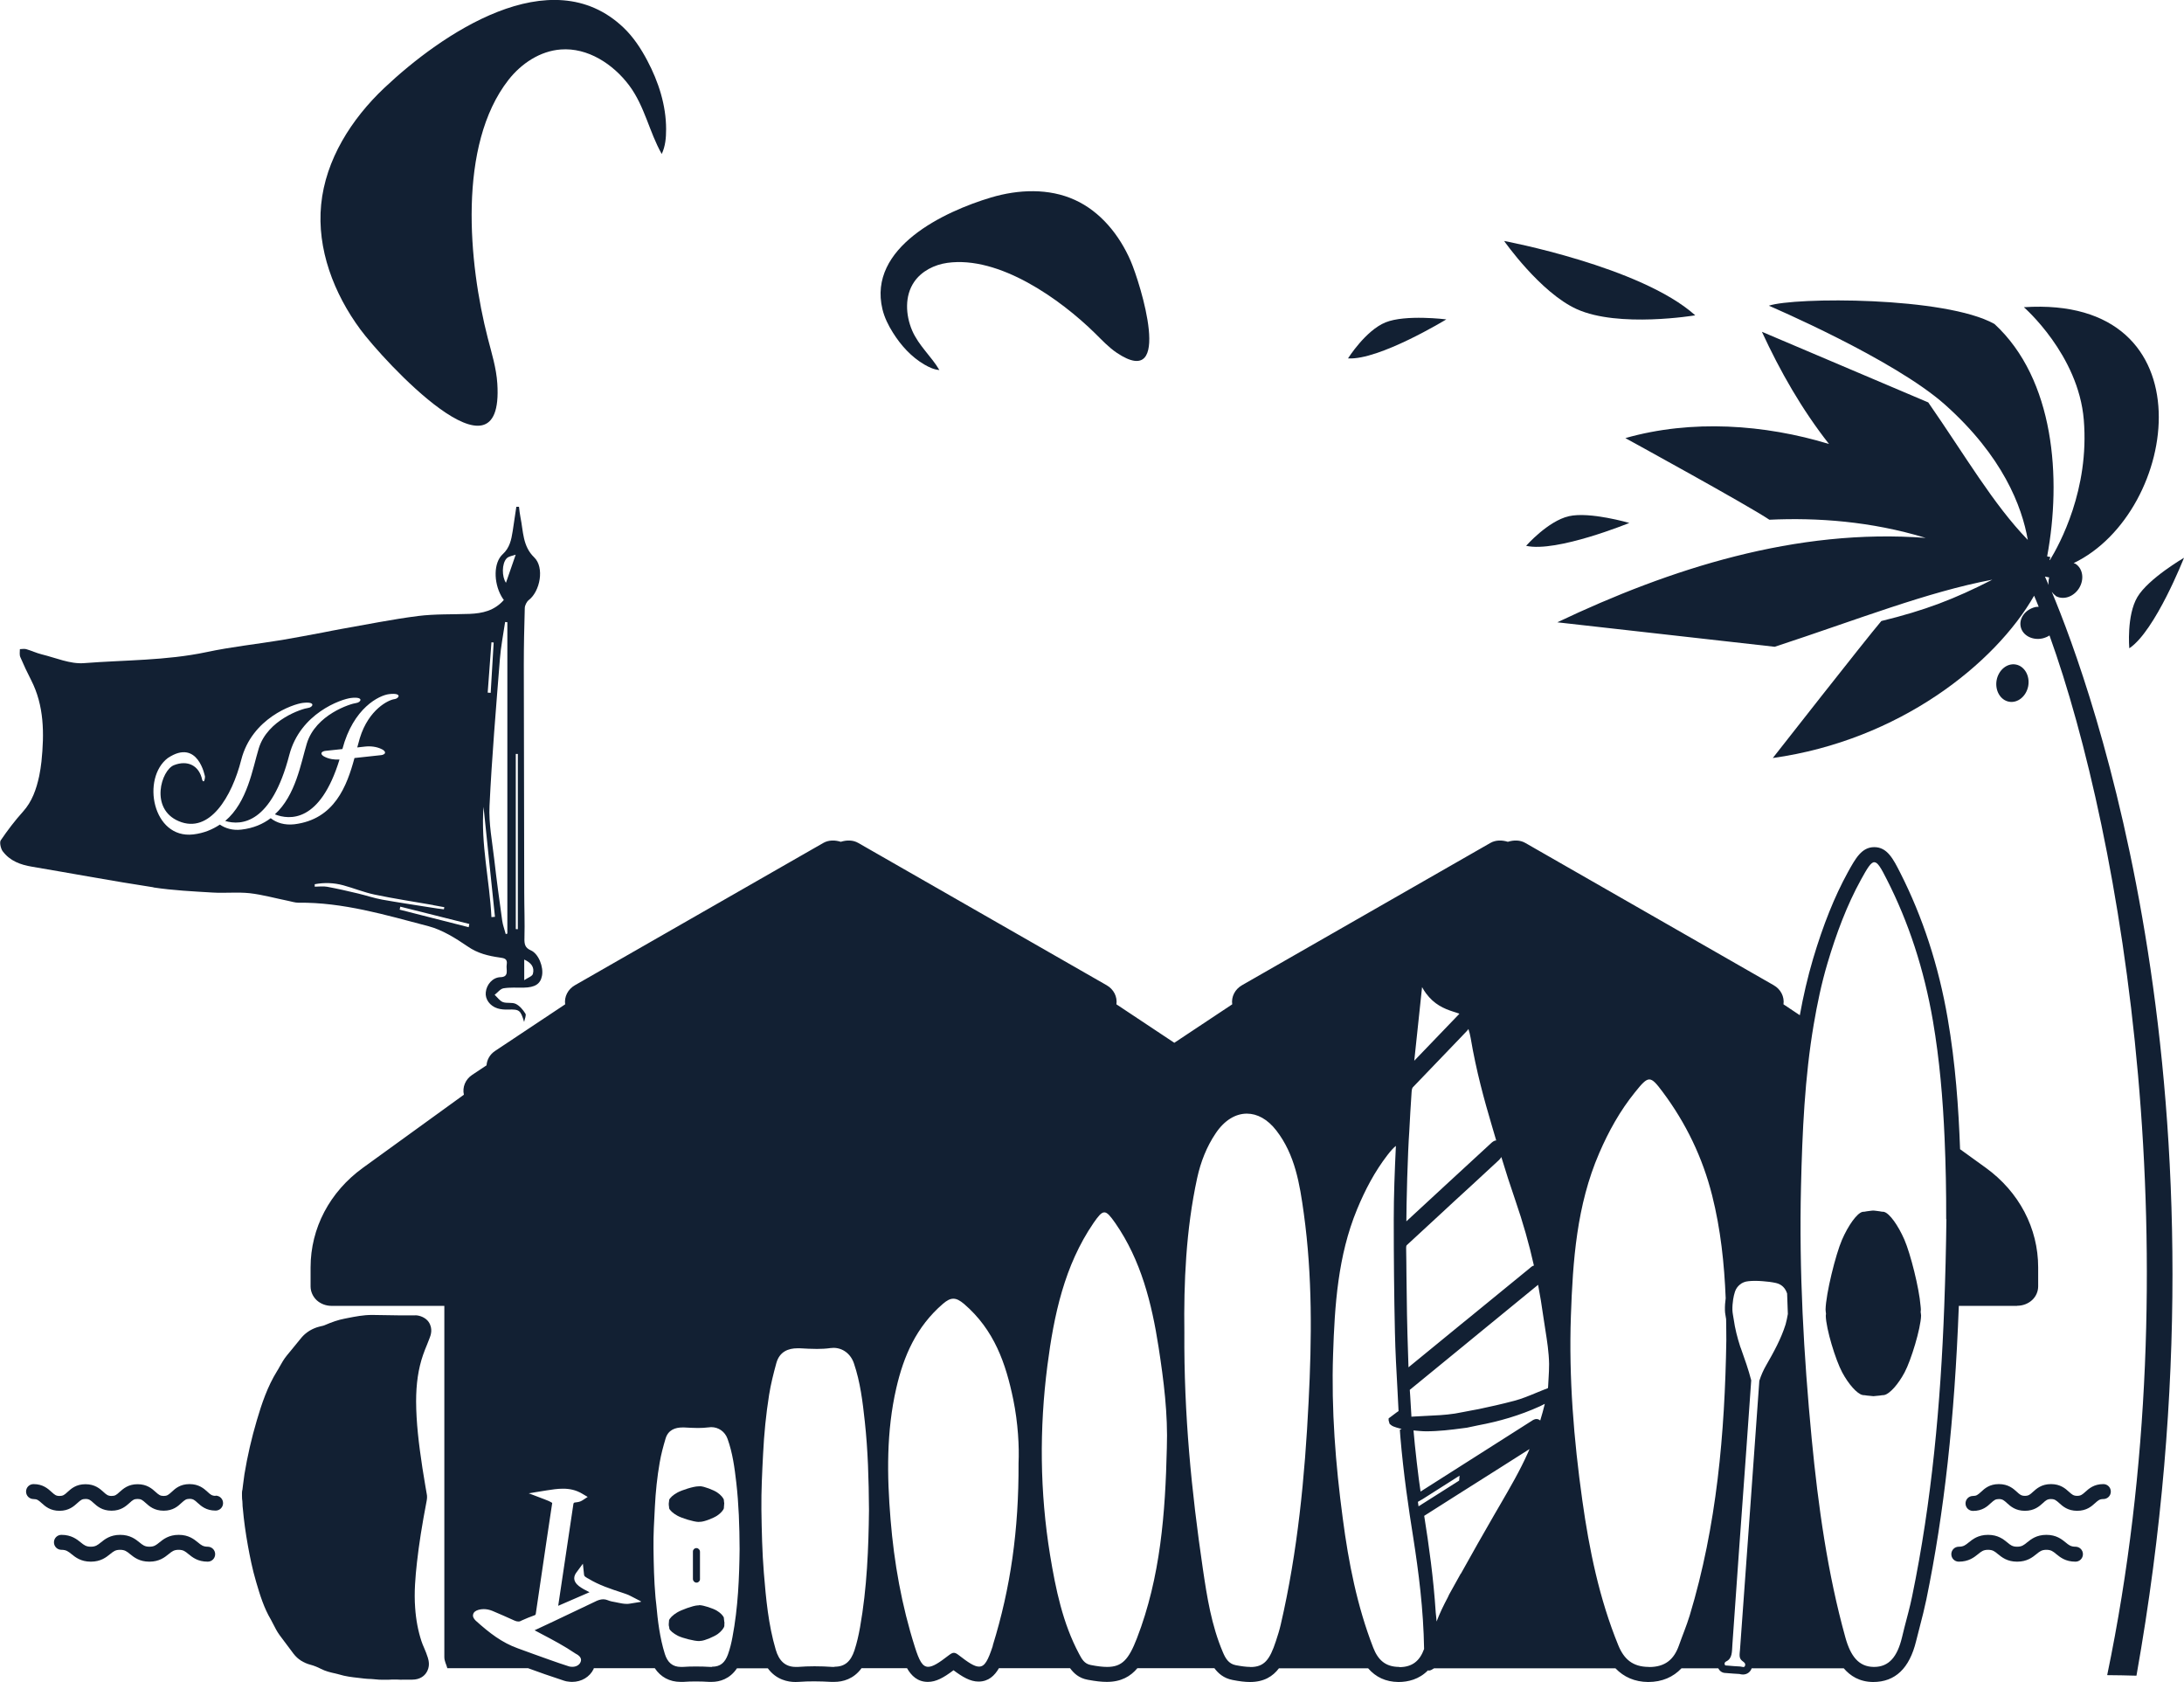
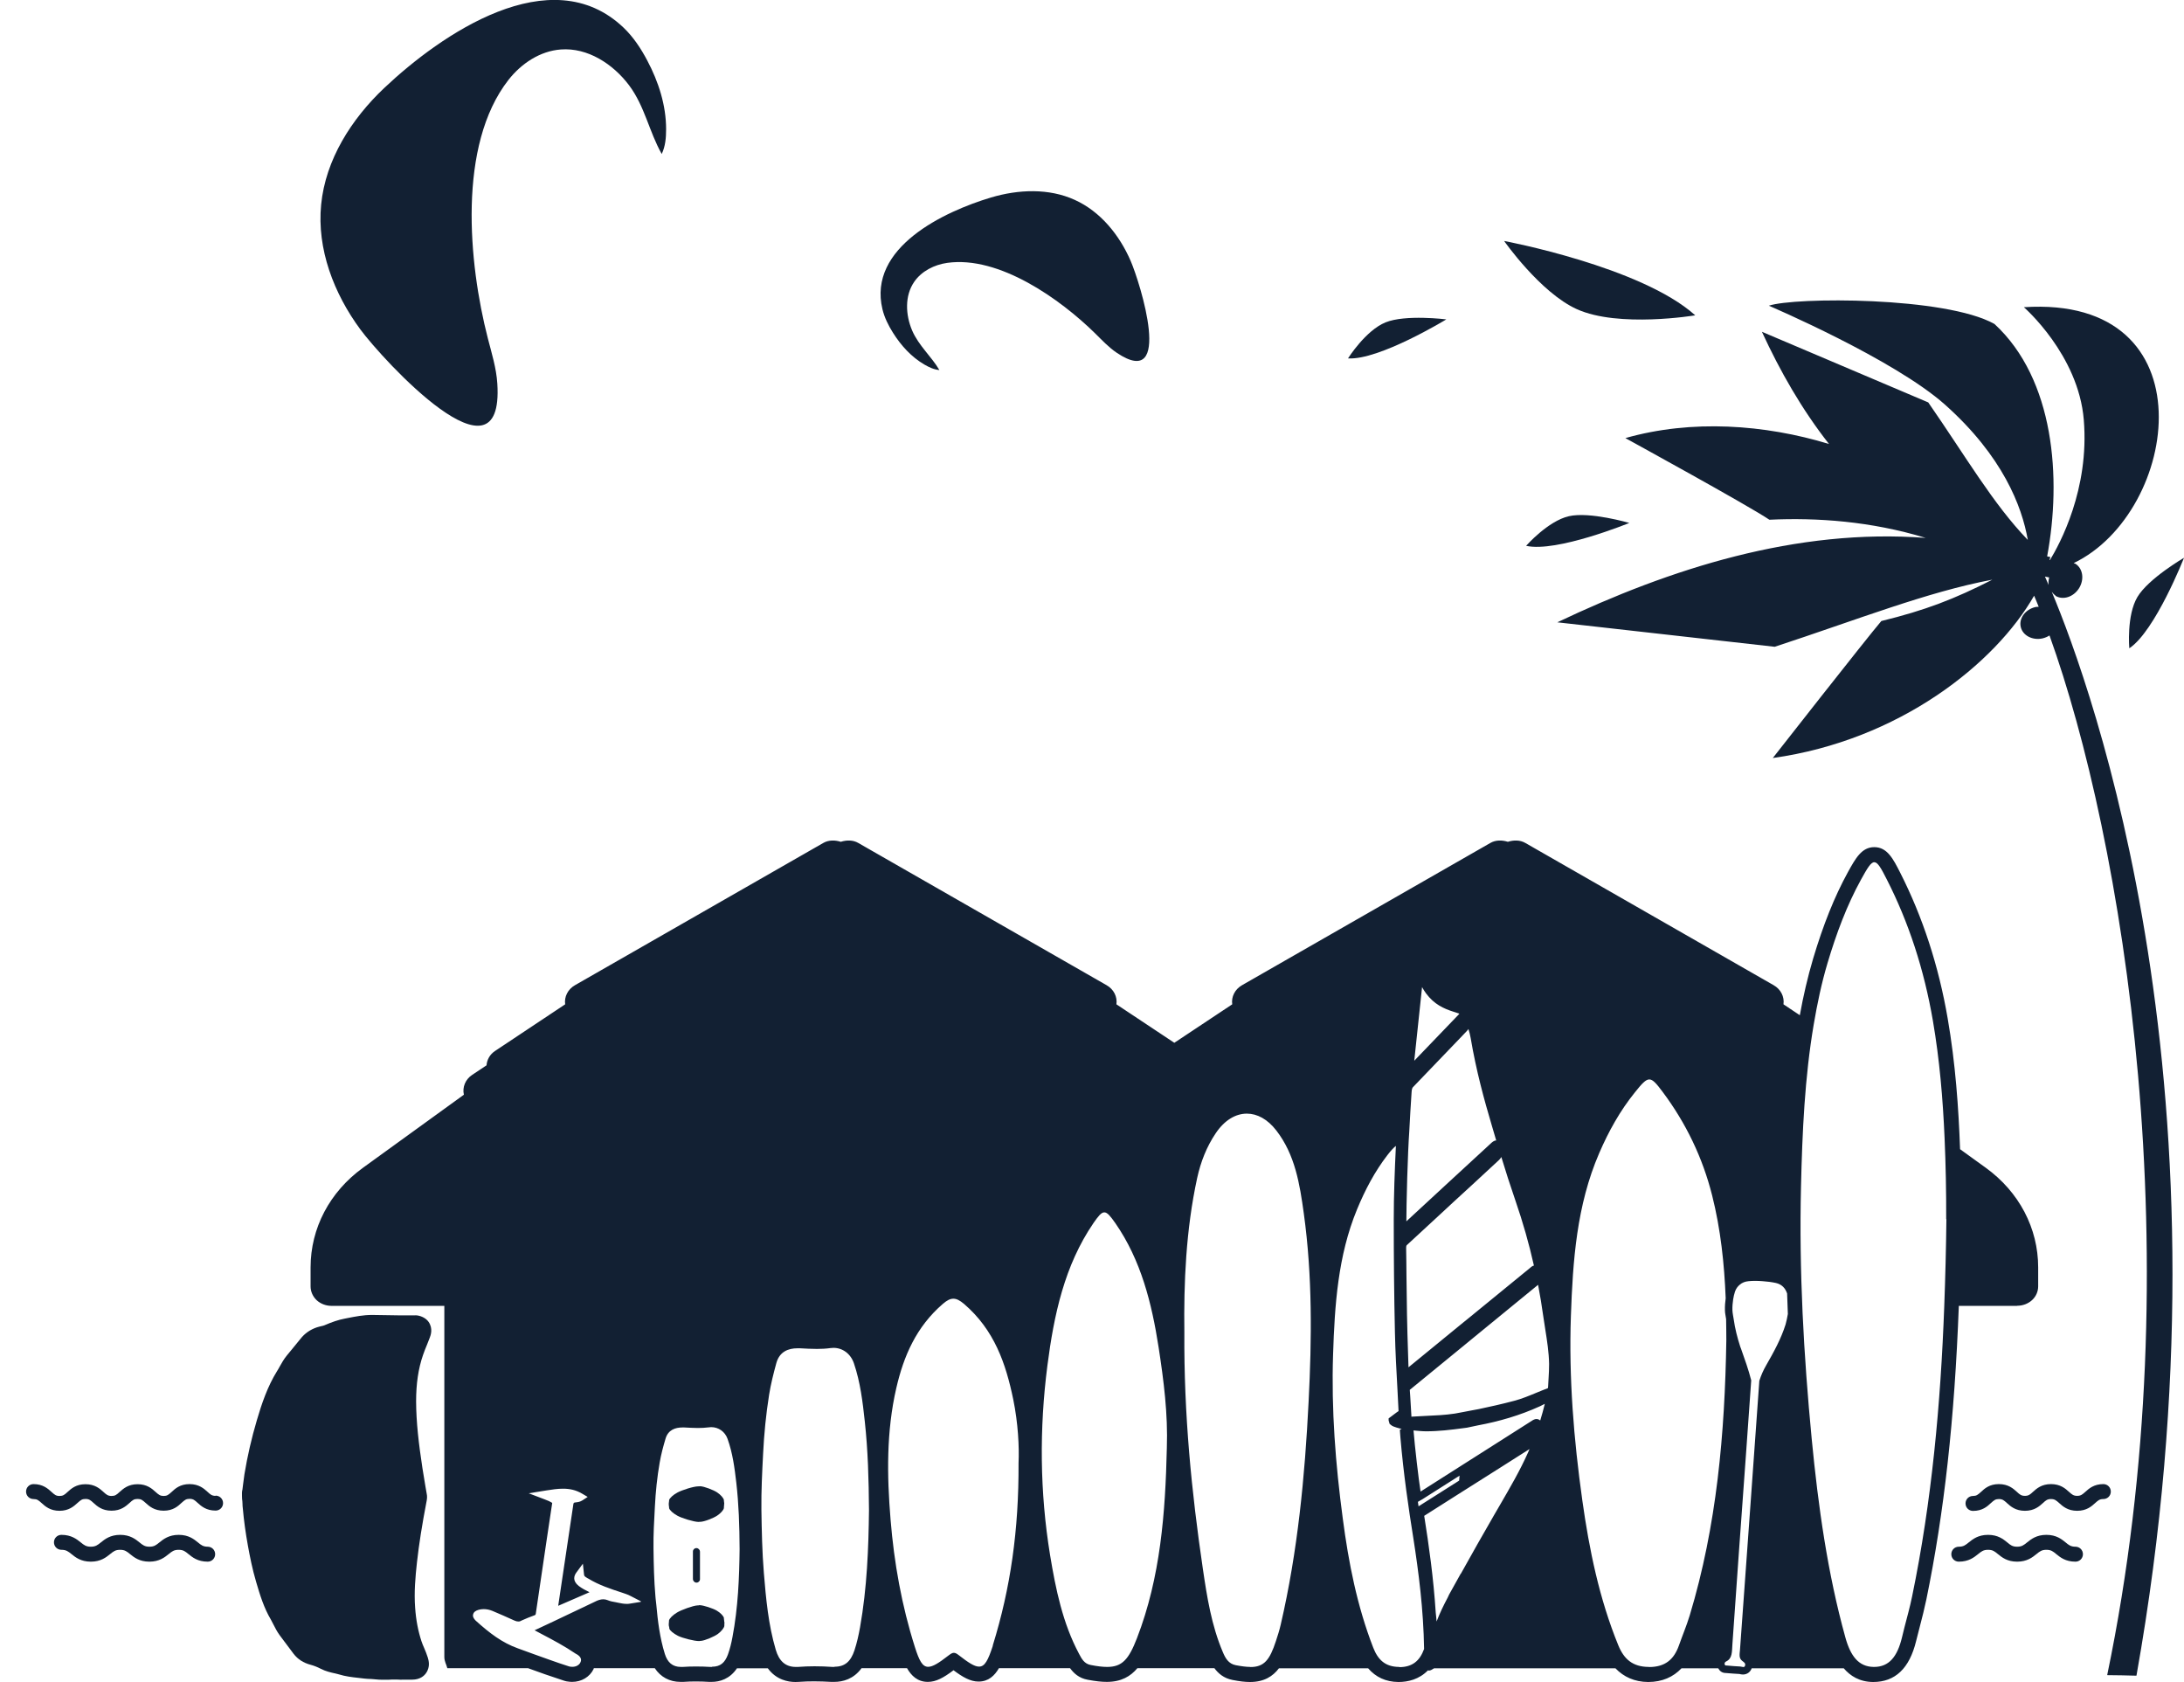
<svg xmlns="http://www.w3.org/2000/svg" id="Camada_2" data-name="Camada 2" viewBox="0 0 204.43 157.4">
  <defs>
    <style>
      .cls-1 {
        fill: #122033;
      }
    </style>
  </defs>
  <g id="Logos">
    <g id="Water_Sports_Center_Brasil" data-name="Water Sports Center Brasil">
      <g>
        <path class="cls-1" d="M46.55,35.89c-.09-1.44-.53-2.84-.89-4.24-1.8-7-2.85-18.06,1.94-24.18,1.2-1.53,2.96-2.7,4.9-2.84,2.5-.19,4.88,1.35,6.39,3.36,1.47,1.97,1.88,4.36,3.05,6.42.34-.72.41-1.5.41-2.32,0-2.24-.71-4.44-1.76-6.42-.59-1.12-1.3-2.2-2.22-3.08-6.82-6.5-17.13.66-22.4,5.64-3.07,2.9-5.5,6.71-5.91,10.92-.41,4.15,1.19,8.32,3.67,11.68,2.13,2.88,13.48,15.24,12.82,5.06Z" />
        <path class="cls-1" d="M83.58,31.13c.75,1.2,1.73,2.28,2.95,2.99.45.26.9.47,1.4.51-.76-1.29-1.93-2.27-2.55-3.7-.62-1.46-.71-3.24.19-4.55.69-1.01,1.89-1.61,3.1-1.78,4.86-.68,10.57,3.39,13.83,6.59.65.64,1.28,1.32,2.04,1.83,5.35,3.58,2.19-6.53,1.29-8.61-1.05-2.42-2.82-4.61-5.22-5.7-2.43-1.11-5.28-.99-7.84-.23-4.39,1.31-11.56,4.68-10.17,10.46.19.78.55,1.51.98,2.19Z" />
-         <path class="cls-1" d="M14.35,83.05c1.84.28,3.71.37,5.56.48,1.15.07,2.32-.06,3.46.06,1.22.14,2.42.48,3.62.72.31.06.62.17.93.17,4.18-.05,8.18,1.15,12.19,2.2,1.28.34,2.52,1.11,3.66,1.89.95.66,1.95.89,3,1.04.4.06.76.09.66.67-.08.45.27,1.15-.59,1.17-.72.02-1.3.68-1.37,1.42-.07.63.37,1.27,1.1,1.5.32.1.67.12,1,.11,1.04-.03,1.15.04,1.49,1.16.05-.27.22-.63.12-.78-.23-.37-.55-.74-.9-.91-.36-.17-.83-.03-1.21-.17-.29-.11-.52-.45-.77-.68.28-.21.53-.56.83-.61.62-.1,1.25-.05,1.88-.06,1.07-.02,1.57-.34,1.72-1.1.17-.83-.32-2.08-1.04-2.39-.54-.24-.62-.56-.6-1.16.04-1.43-.02-2.87-.02-4.3-.02-7.09-.03-14.18-.04-21.28,0-1.76.04-3.52.09-5.28,0-.26.18-.61.37-.76,1.07-.82,1.49-3.06.51-4-1.09-1.05-1.01-2.43-1.28-3.73-.07-.33-.1-.67-.14-1-.08,0-.17,0-.25,0-.11.76-.22,1.51-.34,2.27-.13.82-.28,1.57-.94,2.17-.86.79-.85,2.62-.13,3.91.07.13.16.26.24.37-.9,1.02-2.02,1.25-3.19,1.3-1.62.06-3.25,0-4.85.2-2.42.31-4.82.8-7.22,1.22-.57.1-1.14.22-1.71.33-1.26.23-2.52.48-3.78.69-2.36.39-4.75.64-7.09,1.14-3.79.8-7.64.73-11.46,1.03-1.29.1-2.64-.5-3.95-.82-.49-.12-.97-.35-1.46-.49-.19-.05-.4,0-.59,0,0,.25-.05.53.04.74.31.73.65,1.45,1.01,2.15,1.23,2.4,1.24,5,.97,7.63-.05.45-.12.91-.21,1.35-.27,1.25-.67,2.4-1.52,3.34-.75.83-1.44,1.74-2.08,2.68-.13.19,0,.77.17,1.01.7.94,1.69,1.28,2.75,1.46,3.8.64,7.58,1.35,11.38,1.93ZM49.07,89.8c.65.3.98.71.81,1.34-.06.23-.46.35-.81.59v-1.93ZM48.28,70.56h.19v16.4c-.06,0-.12,0-.19-.01v-16.39ZM47.42,52.26c.2-.21.55-.24.85-.35-.34.98-.62,1.79-.91,2.63-.39-.56-.4-1.79.06-2.28ZM47.29,58.21c.07,0,.13.01.2.02v29.14c-.05.02-.1.03-.15.05-.11-.42-.27-.83-.33-1.25-.27-1.92-.53-3.84-.75-5.77-.19-1.66-.52-3.34-.44-4.98.22-4.58.61-9.15.97-13.73.09-1.17.32-2.32.49-3.48ZM46,60.11c.07,0,.14.01.21.02-.09,1.57-.18,3.14-.28,4.71-.09,0-.19-.02-.28-.02.11-1.57.23-3.14.35-4.7ZM45.26,75.51c.36,3.43.71,6.86,1.07,10.29-.11.01-.22.02-.33.03-.17-3.45-1.01-6.82-.74-10.32ZM43.86,86.77c-2.15-.55-4.3-1.1-6.45-1.64.02-.09.04-.19.06-.28,2.15.54,4.31,1.08,6.46,1.62-.02.1-.04.21-.06.31ZM40.55,84.71c.35.06.69.13,1.04.19-.01.07-.03.13-.04.2-.4-.05-.81-.1-1.21-.17-1.53-.24-3.06-.47-4.58-.74-.75-.14-1.49-.39-2.24-.57-.96-.23-1.92-.45-2.89-.63-.38-.07-.78-.01-1.17-.01,0-.08,0-.16,0-.23.89-.17,1.78-.14,2.67.1.98.27,1.94.66,2.93.87,1.82.38,3.66.66,5.49.98ZM15.71,70.94c2.84-1.89,3.48,1.75,3.48,1.75-.06.74-.26.31-.26.31-.28-1.38-1.39-1.89-2.65-1.39-1.19.47-2.28,4.08.45,5.24,2.89,1.23,4.98-2.31,5.85-5.74,1-3.91,4.85-5.22,5.77-5.33,1.27-.15.93.42.5.47-.53.06-3.8,1.08-4.63,3.79-.58,1.9-1.05,5.02-3.14,6.79,1.53.46,4.33.24,6-6.18,1.02-3.9,4.85-5.22,5.77-5.33,1.27-.15.93.42.5.47-.53.06-3.8,1.08-4.63,3.79-.56,1.85-1.04,4.85-2.99,6.63,1.36.54,4.23.8,6.05-5.13-.48.03-.97-.04-1.4-.26-.1-.05-.31-.17-.29-.33.02-.15.26-.21.37-.22.53-.06,1.06-.12,1.59-.17,1.02-3.86,3.45-5.03,4.37-5.14,1.27-.15.93.42.5.47-.53.06-2.41.94-3.24,3.65-.08.27-.16.56-.24.87.24-.03.47-.05.71-.08.53-.06,1.11,0,1.6.25.1.05.31.17.29.33-.02.15-.26.21-.37.22-.83.09-1.66.18-2.49.27-.7,2.58-1.85,5.74-5.63,6.2-.89.1-1.67-.13-2.21-.57-.72.54-1.61.94-2.76,1.07-.79.09-1.47-.11-2-.47-.68.45-1.48.8-2.49.92-3.81.44-4.88-5.27-2.37-7.16Z" />
        <path class="cls-1" d="M188.82,122.2c.52,0,1.02-.19,1.39-.53.37-.34.57-.81.57-1.29v-1.77c0-3.67-1.79-7.07-4.9-9.32l-2.41-1.74c-.14-3.85-.43-8.03-1.16-12.24-.84-4.9-2.34-9.5-4.45-13.65-.65-1.28-1.21-2.38-2.42-2.38h0c-1.18,0-1.75,1.04-2.48,2.36-1.24,2.26-2.3,4.9-3.25,8.09-.51,1.73-.92,3.5-1.24,5.28l-1.53-1.02c.1-.71-.25-1.41-.92-1.79l-23.24-13.31c-.5-.29-1.09-.28-1.64-.11-.54-.17-1.14-.18-1.64.11l-23.24,13.31c-.67.38-1.02,1.09-.92,1.79l-5.42,3.6-5.42-3.6c.1-.71-.25-1.41-.92-1.79l-23.24-13.31c-.5-.29-1.09-.28-1.64-.11-.54-.17-1.14-.18-1.64.11l-23.24,13.31c-.67.38-1.02,1.09-.92,1.79l-6.57,4.37c-.49.33-.75.82-.79,1.34l-1.34.89c-.64.42-.94,1.16-.78,1.86l-9.45,6.84c-3.11,2.25-4.9,5.65-4.9,9.32v1.69s0,.09,0,.09c0,.48.21.95.57,1.29.37.34.87.53,1.39.53h10.56v32.86c0,.41.19.69.28,1.05h7.56c.52.19,1.04.38,1.56.56.6.21,1.2.41,1.81.61.15.05.27.07.38.08.13.02.25.03.37.03.88,0,1.65-.46,2.01-1.2.01-.03.01-.06.02-.08h5.71c.54.82,1.38,1.28,2.41,1.28.08,0,.17,0,.26,0,.38-.03.77-.04,1.15-.04.42,0,.84.01,1.27.04h.23c.76,0,1.7-.27,2.37-1.27h2.89c.79,1.08,1.89,1.28,2.58,1.28.1,0,.2,0,.31-.01.49-.04.97-.05,1.45-.05.53,0,1.06.02,1.59.05.09,0,.19,0,.28,0,.81,0,1.82-.26,2.56-1.28h4.26c.4.7.98,1.28,1.95,1.28.76,0,1.46-.38,2.4-1.09.83.62,1.56,1.06,2.34,1.06.94,0,1.51-.56,1.91-1.25h6.66c.34.46.82.93,1.65,1.08.75.14,1.3.2,1.79.2,1.35,0,2.22-.52,2.86-1.28h7.21c.35.47.86.94,1.7,1.1.66.13,1.18.19,1.63.19,1.32,0,2.14-.53,2.71-1.28h8.35c.71.82,1.64,1.27,2.84,1.28.89,0,1.93-.24,2.76-1.09.03,0,.06.02.08.02.15,0,.28-.08.34-.12l.15-.09h16.98c.78.81,1.79,1.27,3.06,1.28,1.32,0,2.35-.47,3.12-1.28h3.44c.13.23.33.44.72.44.48.04.87.07,1.27.09.07.02.19.05.32.05.38,0,.69-.22.82-.58h8.62c.6.7,1.46,1.27,2.75,1.28,2.07,0,3.4-1.28,4.02-3.82.11-.46.23-.92.35-1.37.22-.84.43-1.67.61-2.53,1.67-8.13,2.64-16.85,3.04-27.48h5.44ZM182.19,114.09c-.03,2.71-.1,5.42-.2,8.12-.34,9.19-1.17,18.29-3.01,27.19-.2.98-.47,1.94-.72,2.91-.08.31-.16.63-.23.94-.44,1.81-1.22,2.75-2.61,2.75-.01,0-.02,0-.04,0-1.4-.02-2.16-1-2.65-2.77-1.66-5.98-2.54-12.25-3.15-18.59-.75-7.82-1.19-15.7-1-23.6.12-5.11.35-10.22,1.19-15.16.33-1.94.73-3.86,1.29-5.74.83-2.79,1.82-5.43,3.13-7.81.6-1.09.93-1.64,1.25-1.64s.63.54,1.17,1.61c2.04,4,3.49,8.41,4.32,13.25.62,3.62.93,7.28,1.09,10.96.11,2.52.16,5.05.15,7.59ZM154.36,156h-.04c-1.5-.01-2.31-.73-2.84-2.02-1.78-4.36-2.72-8.94-3.37-13.57-.8-5.71-1.27-11.46-1.07-17.23.18-5.2.54-10.38,2.65-15.26.88-2.04,1.95-3.97,3.35-5.7.64-.8,1-1.2,1.34-1.2s.67.39,1.26,1.18c2.18,2.92,3.73,6.14,4.62,9.67.8,3.17,1.14,6.39,1.27,9.63-.05.35-.08.72-.07,1.13,0,.28.08.55.11.82,0,.66.03,1.31.02,1.97-.14,8.72-.89,17.37-3.43,25.77-.29.95-.68,1.87-1.01,2.81-.47,1.32-1.3,2.01-2.79,2.01ZM130.98,156s-.02,0-.03,0c-1.27-.01-1.96-.65-2.41-1.8-1.51-3.89-2.31-7.96-2.85-12.08-.68-5.08-1.08-10.2-.91-15.34.15-4.63.45-9.25,2.24-13.59.75-1.82,1.65-3.53,2.84-5.08.35-.45.59-.71.8-.87-.11,2.32-.2,4.63-.2,6.88,0,3.52.03,7.08.11,10.58.04,1.81.14,3.64.24,5.4.03.66.07,1.31.1,1.97h-.02s-.16.11-.16.11c-.2.14-.4.3-.6.45l-.15.11v.19s.09.32.09.32l.12.1c.06.05.14.11.25.15l.29.1c.15.05.31.08.47.13l-.17.08.05.68c.29,3.43.77,6.69,1.21,9.44.5,3.2.95,6.67,1.01,10.39-.4,1.11-1.1,1.7-2.32,1.7ZM117.04,156c-.38,0-.83-.06-1.36-.16-.69-.13-.98-.66-1.22-1.23-1.06-2.49-1.48-5.15-1.87-7.8-1.06-7.21-1.78-14.45-1.73-22.12-.06-4.61.14-9.57,1.2-14.45.33-1.5.88-2.92,1.74-4.19.82-1.22,1.86-1.83,2.91-1.83.97,0,1.94.52,2.76,1.58,1.75,2.26,2.19,5,2.57,7.76.81,5.85.75,11.74.45,17.61-.35,7.02-1.02,14.02-2.61,20.87-.12.52-.28,1.03-.45,1.54-.58,1.78-1.11,2.43-2.39,2.43ZM103.64,156c-.43,0-.93-.06-1.54-.18-.61-.11-.85-.58-1.1-1.05-1.53-2.87-2.18-6.04-2.71-9.24-.96-5.89-1.01-11.82-.25-17.73.61-4.73,1.59-9.36,4.32-13.35.46-.66.73-.99,1.01-.99s.56.34,1.03,1.01c2.4,3.46,3.41,7.49,4.05,11.62.48,3.11.88,6.24.77,9.42-.14,6.07-.59,12.1-2.8,17.81-.77,1.99-1.39,2.68-2.79,2.68ZM136.73,147.27c-.36.65-.72,1.28-1.09,1.96-.05.09-.08.18-.12.26-.4.75-.76,1.49-1.05,2.26-.01-.29-.06-.54-.08-.82-.21-3.26-.64-6.3-1.08-9.07,1.05-.66,2.1-1.33,3.15-2,.25-.16.51-.32.76-.48.25-.16.5-.32.76-.48.89-.56,1.78-1.13,2.67-1.69.84-.53,1.68-1.07,2.52-1.6-.04.1-.08.2-.13.3-.79,1.77-1.71,3.33-2.59,4.85l-.61,1.05c-1.01,1.74-2.04,3.57-3.1,5.47ZM136.57,138.57l-1.94,1.23-1.85,1.17c-.02-.14-.04-.28-.06-.42l.26-.15c.05-.03.1-.05.16-.09l3.48-2.21c-.01.15-.02.31-.04.46ZM144.95,129.01c-.01.24-.03.49-.04.73,0,.11-.02.17-.02.17-.35.13-.7.28-1.05.42-.7.29-1.42.59-2.12.77-1.17.31-2.26.55-3.3.77-.24.05-.47.09-.7.13-.25.05-.49.09-.73.14-.27.05-.55.11-.81.15-.92.14-1.85.18-2.76.22-.44.02-.87.04-1.31.07,0-.02,0-.06,0-.1-.03-.61-.07-1.22-.11-1.84l-.04-.57,5.12-4.19.67-.55.67-.55,5.45-4.46s.07-.05.1-.08c.19.99.35,1.98.49,2.98.06.42.12.83.19,1.24.16,1.02.33,2.07.35,3.19,0,.44-.02.9-.05,1.36ZM143.28,118.61l-4.98,4.07-.66.54-.68.55-5.12,4.19-.04-1.25c-.04-1.24-.08-2.46-.1-3.68-.02-1.21-.04-2.43-.05-3.65,0-.86-.02-1.71-.03-2.56,0-.23.03-.26.07-.3,1.09-1,2.17-2,3.26-3.01.18-.17.37-.34.55-.51.18-.17.37-.34.55-.51.61-.56,1.21-1.11,1.82-1.67l2.41-2.23c.11-.1.19-.2.25-.31.4,1.32.84,2.69,1.31,4.05.71,2.06,1.29,4.09,1.74,6.11-.1.02-.21.08-.31.17ZM139.64,106.92l-4.31,3.97-.53.49-.53.49-2.63,2.43c0-.55.01-1.08.02-1.61.03-1.62.08-3.27.15-4.93.02-.34.04-.69.05-1.04.01-.27.03-.54.05-.8.07-1.24.13-2.48.22-3.72.02-.33.08-.42.17-.5,1.45-1.5,2.9-3.02,4.35-4.53l.64-.67c.06-.07.12-.13.16-.2.08.26.16.55.21.85.52,3.08,1.28,5.83,1.96,8.12.14.47.28.96.43,1.46-.12,0-.26.06-.42.2ZM136.58,94.9l-4.2,4.37.73-6.89c.11.2.23.39.36.57.77,1.05,1.69,1.45,2.57,1.73l.19.06c.11.03.22.07.33.11.01,0,.03.01.04.02l-.03.03ZM144.17,132.94s-.08-.07-.13-.09c-.27-.13-.53.03-.63.1l-5.22,3.32-.74.47-.77.49-3.71,2.36c-.19-1.21-.54-4.22-.66-5.72.39.03.79.08,1.18.08,1.17,0,2.33-.14,3.45-.29.13-.02.26-.03.38-.05.11-.02.22-.05.33-.07.24-.04.47-.11.71-.15,1.94-.36,3.89-.92,5.78-1.78.15-.07.31-.16.46-.23-.13.52-.27,1.05-.43,1.56ZM161.57,155.49c.59-.28.54-.88.59-1.62.41-6.02.86-12.04,1.29-18.05.12-1.6.32-4.49.47-6.64-.26-1.02-.6-1.96-.95-2.95-.03-.07-.06-.14-.08-.21-.27-.84-.49-1.69-.61-2.56-.04-.28-.11-.56-.12-.85-.01-.34.02-.68.07-1.01.04-.24.09-.48.17-.72.1-.29.26-.5.46-.66.21-.18.48-.29.81-.32.2-.02.4-.03.6-.03.24,0,.48.01.72.03.42.03.84.08,1.25.17.55.13.87.48,1.04.98.02.64.04,1.27.07,1.92-.06.33-.12.65-.21.97-.43,1.37-1.12,2.61-1.83,3.85-.27.47-.46.91-.63,1.43-.29,4.02-.66,9.33-.93,12.99-.29,4.06-.58,8.12-.88,12.18-.04.47-.11.78.19,1.03.12.11.37.21.28.47-.03.09-.09.12-.16.12-.09,0-.2-.05-.29-.05-.41-.02-.83-.05-1.24-.09-.08,0-.2.02-.22-.14-.02-.13.07-.2.14-.24ZM91.63,155.97c-.42,0-1-.38-1.9-1.08-.19-.15-.32-.21-.45-.21-.16,0-.31.11-.51.26-.89.69-1.46,1.05-1.89,1.05-.54,0-.84-.58-1.24-1.84-1.24-3.9-1.95-7.89-2.28-11.94-.34-4.13-.4-8.25.54-12.32.68-2.95,1.85-5.71,4.36-7.87.37-.32.67-.48.98-.48.31,0,.62.17,1,.49,2.84,2.44,3.91,5.59,4.6,8.92.46,2.23.57,4.49.5,5.97.03,6.3-.76,11.72-2.4,17.03-.01.03-.01.07-.02.11-.43,1.3-.73,1.91-1.27,1.91ZM78.11,156c-.06,0-.12,0-.19,0-.56-.04-1.12-.06-1.68-.06-.52,0-1.03.02-1.55.06-.07,0-.14,0-.2,0-.98,0-1.57-.56-1.88-1.62-.69-2.34-.91-4.75-1.11-7.18-.16-1.97-.2-3.95-.23-5.93-.02-1.74.07-3.49.16-5.23.09-1.84.27-3.68.56-5.5.16-1.01.41-1.99.68-2.98.3-1.07,1.12-1.38,1.98-1.38.07,0,.14,0,.22,0,.53.03,1.07.06,1.6.06.42,0,.84-.02,1.26-.08.1-.01.19-.02.29-.02.86,0,1.61.56,1.91,1.45.6,1.76.82,3.61,1.02,5.46.29,2.67.37,5.35.39,8.29-.04,3.51-.18,7.26-.84,10.97-.13.72-.29,1.44-.52,2.14-.34,1.02-.88,1.53-1.85,1.53ZM66.64,156s-.1,0-.15,0c-.45-.03-.9-.04-1.35-.04-.41,0-.83.01-1.24.04-.06,0-.11,0-.16,0-.79,0-1.26-.42-1.51-1.22-.47-1.51-.66-3.07-.8-4.63-.02-.18-.04-.36-.06-.53,0-.08-.02-.15-.02-.23-.13-1.48-.16-2.97-.18-4.46-.02-1.31.06-2.62.13-3.93.07-1.38.21-2.76.45-4.13.13-.76.33-1.5.55-2.24.24-.81.9-1.04,1.58-1.04.06,0,.12,0,.17,0,.43.02.86.05,1.28.05.34,0,.67-.02,1.01-.06.08-.01.15-.02.23-.02.69,0,1.29.42,1.53,1.09.48,1.33.66,2.72.82,4.1.23,2,.3,4.02.31,6.23-.03,2.64-.14,5.45-.67,8.24-.1.54-.23,1.08-.42,1.61-.28.77-.71,1.15-1.48,1.15ZM54.33,155.58c-.13.26-.42.41-.75.41-.05,0-.11,0-.16-.01-.05,0-.11-.02-.16-.03-.6-.19-1.18-.39-1.77-.6-1.01-.36-2.02-.72-3.02-1.09-1.48-.53-2.64-1.42-3.94-2.59-.21-.2-.3-.41-.24-.6.05-.2.23-.34.52-.42.15-.04.31-.06.46-.06.27,0,.54.05.83.17.68.29,1.36.58,2.03.89.15.07.27.1.39.1s.21-.03.32-.1c.39-.18.8-.34,1.21-.49.07-.03.08-.03.1-.13.34-2.35.69-4.7,1.04-7.05.17-1.11.33-2.22.5-3.33-.24-.15-.44-.23-.68-.32l-1.52-.58,1.67-.27c.51-.08,1.02-.16,1.54-.16.6,0,1.2.11,1.8.47l.51.3-.49.32c-.21.14-.44.17-.62.19l-.14.02-.08.08-1.43,9.58,2.93-1.27c-.38-.19-.71-.36-1.01-.59-.59-.47-.45-.93-.23-1.24l.62-.84.11,1.03c.01.13.08.18.33.33l.08.04c.98.6,2.05.95,3.18,1.32l.32.11c.17.06.32.12.48.21l.93.48s0,.03,0,.05l-1.05.17c-.1.02-.19.02-.29.02-.28,0-.55-.06-.8-.11l-.19-.04c-.31-.05-.55-.1-.79-.2-.13-.05-.26-.08-.4-.08-.24,0-.51.08-.81.24-1.29.62-2.58,1.23-3.87,1.84l-1.75.82.6.32c1.09.57,2.2,1.16,3.23,1.86.63.31.55.66.45.84Z" />
-         <path class="cls-1" d="M179.8,122.56c0-.1-.02-.24-.03-.36-.13-1.65-.94-4.86-1.51-6.18-.59-1.35-1.38-2.45-1.89-2.6-.08-.02-.15-.03-.2-.02-.1-.02-.33-.06-.61-.09l-.2-.02h0s-.02,0-.02,0h-.02s0,0,0,0l-.2.02c-.28.03-.51.07-.61.09-.05,0-.12,0-.2.02-.51.15-1.3,1.25-1.89,2.6-.6,1.38-1.51,5.06-1.54,6.54,0,.14.03.26.04.39,0,.06-.02.12-.02.18.02,1.22.92,4.16,1.54,5.31.59,1.1,1.38,1.99,1.89,2.11.08.02.15.02.2.02.1.02.33.05.61.07l.2.02h0s.02,0,.02,0h.02s0,0,0,0l.2-.02c.28-.02.51-.05.61-.07.05,0,.12,0,.2-.02.51-.12,1.29-1,1.88-2.1,0,0,0-.01.01-.02.6-1.12,1.51-4.11,1.54-5.31,0-.12-.03-.22-.04-.33,0-.08.02-.16.02-.24Z" />
        <path class="cls-1" d="M38.88,123.1s-.04,0-.04,0h-.96s-.44,0-.44,0c-.86-.02-1.73-.03-2.59-.04,0,0-.04,0-.04,0-.81,0-1.55.15-2.27.29l-.3.06c-.58.11-1.16.31-1.88.62-.08.04-.17.05-.25.07-.15.04-.3.07-.45.12-.62.21-1.14.57-1.53,1.07-.26.33-.53.66-.8.98l-.47.57c-.29.35-.5.73-.69,1.07-.08.14-.15.28-.24.41-.9,1.45-1.44,3.07-1.89,4.6-.49,1.65-.88,3.35-1.16,5.05-.05.32-.09.65-.13.97l-.05.41s0,.01,0,.02c-.03.11-.05.22-.05.34,0,.1,0,.47.01.56.03.15.03.31.04.47,0,.14.01.29.03.43.1,1.14.26,2.29.48,3.51.17.94.41,2.17.77,3.38.36,1.23.73,2.43,1.38,3.52.08.14.16.29.23.44.16.31.33.66.58,1l.44.59c.29.39.57.77.87,1.16.39.51.92.85,1.6,1.03.3.08.61.2.96.38.45.23.9.33,1.25.41.14.03.28.06.41.1.64.2,1.27.27,1.82.33.2.02.39.04.59.07.22.03.44.03.66.04.12.01.24.02.35.03.24.03.49.04.73.04h.47s.39-.02.39-.02h.06s.02,0,.04,0c.25,0,.51,0,.76.02h0s.03-.01.06-.01h.19s.42,0,.42,0h.34s0,0,0,0c.75,0,1.13-.37,1.29-.6.44-.61.24-1.24.18-1.45-.1-.32-.22-.62-.35-.92-.09-.21-.18-.41-.25-.63-.31-.95-.51-1.97-.59-3.12-.11-1.45.02-2.9.17-4.26.19-1.7.47-3.48.91-5.77.04-.22.05-.44,0-.66l-.12-.69c-.1-.57-.19-1.14-.28-1.71-.35-2.31-.58-4.25-.59-6.23,0-1.63.2-3.05.65-4.35.11-.33.25-.66.38-.98l.25-.64c.08-.21.32-.84-.11-1.47-.26-.38-.8-.62-1.26-.62Z" />
        <path class="cls-1" d="M67.79,140.75v-.07c-.01-.11-.02-.19-.03-.23,0-.02,0-.04,0-.07-.04-.19-.3-.49-.63-.71-.34-.23-1.23-.57-1.59-.58-.04,0-.07,0-.1.01-.02,0-.05,0-.07,0-.45,0-1.54.35-1.96.58-.41.22-.73.52-.78.71,0,.03,0,.06,0,.07,0,.04-.02.12-.03.23v.07h0,0s0,.01,0,.01h0v.07c.01.11.03.19.03.23,0,.02,0,.04,0,.07.05.19.37.49.78.71.41.23,1.52.57,1.96.58.04,0,.08,0,.12-.01.02,0,.04,0,.05,0,.37,0,1.25-.35,1.59-.58.33-.22.6-.52.63-.71,0-.03,0-.06,0-.07,0-.04.01-.12.02-.23v-.07h0,0s0-.01,0-.01h0Z" />
        <path class="cls-1" d="M67.79,151.78h0s0-.07,0-.07c-.01-.11-.02-.19-.03-.23,0-.02,0-.04,0-.07-.05-.19-.33-.48-.67-.68-.35-.21-1.26-.51-1.62-.51-.04,0-.06.01-.1.02-.02,0-.05,0-.07,0-.45.03-1.52.42-1.93.67-.4.24-.71.55-.75.75,0,.03,0,.06,0,.07,0,.04-.01.12-.02.23v.07h0,0s0,.01,0,.01h0v.07c.02.11.04.19.05.23,0,.02,0,.04,0,.07.05.19.4.47.81.68.42.21,1.54.5,1.99.49.04,0,.08-.01.12-.02.02,0,.04,0,.06,0,.36-.03,1.23-.4,1.57-.65.32-.24.57-.55.6-.74,0-.03,0-.06,0-.07,0-.04,0-.12.01-.23v-.07h0,0Z" />
        <rect class="cls-1" x="64.86" y="144.88" width=".66" height="3.23" rx=".32" ry=".32" />
        <path class="cls-1" d="M192.38,55.75c.7.44,1.69.14,2.22-.69.52-.83.37-1.85-.33-2.3-.05-.03-.12-.03-.17-.06,9.93-4.76,12.85-25.1-4.66-23.95,0,0,5.11,4.43,5.61,10.54.54,6.52-2.27,11.65-3.17,13.13-.01-.01-.03-.02-.04-.03.02-.08.06-.17.08-.26l-.3-.06c1.36-7.3.69-16.57-4.93-21.75-4.6-2.58-18.75-2.52-21.12-1.71,0,0,11.7,4.99,16.5,9.27,5.38,4.8,7.19,9.49,7.74,12.65-3.25-3.36-5.84-7.86-9.32-12.87l-15.57-6.61c1.7,3.69,3.74,7.27,6.28,10.5-6.02-1.83-12.85-2.32-19.06-.55,0,0,11.5,6.3,13.48,7.64,4.45-.21,9.51.14,14.63,1.7-12.1-.92-23.9,2.87-34.48,7.9l20.35,2.29c7.8-2.56,14.26-5.13,20.37-6.28-3.54,1.81-6.29,2.87-10.39,3.87-1.37,1.6-10.16,12.82-10.16,12.82,11.87-1.66,20.83-8.85,24.46-15.19.14.34.29.68.43,1.04-.1,0-.2,0-.31.02-.95.23-1.56,1.06-1.37,1.87.19.81,1.12,1.28,2.06,1.06.23-.06.45-.15.63-.27,6.8,18.88,13.5,58.38,5.4,97.3.91,0,1.83.03,2.74.05,9.69-54.44-4.21-92.57-7.93-101.44.1.13.2.26.35.35ZM191.41,53.96c.13.03.26.06.4.08-.06.24-.08.48-.05.71-.14-.32-.26-.59-.35-.8Z" />
-         <path class="cls-1" d="M189.85,64.2c.17-.96-.35-1.86-1.16-2.01-.82-.15-1.62.51-1.8,1.47-.17.96.35,1.86,1.16,2.01.82.15,1.62-.51,1.8-1.47Z" />
        <path class="cls-1" d="M142.85,51.08c2.84.65,9.66-2.14,9.66-2.14,0,0-3.7-1.08-5.66-.63-1.96.45-4,2.77-4,2.77Z" />
        <path class="cls-1" d="M200.07,55.87c-1.03,1.73-.76,4.8-.76,4.8,2.43-1.61,5.12-8.47,5.12-8.47,0,0-3.33,1.94-4.36,3.67Z" />
        <path class="cls-1" d="M129.69,30.17c-1.87.76-3.51,3.37-3.51,3.37,2.9.19,9.2-3.65,9.2-3.65,0,0-3.82-.48-5.69.28Z" />
        <path class="cls-1" d="M147.59,28.93c3.93,1.78,11.09.58,11.09.58-5.07-4.56-17.89-6.96-17.89-6.96,0,0,3.38,4.83,6.8,6.38Z" />
        <path class="cls-1" d="M194.27,144.75c-.43,0-.62-.15-.92-.4-.37-.3-.87-.71-1.8-.71s-1.44.41-1.81.71c-.31.25-.49.4-.93.4s-.62-.15-.92-.4c-.37-.3-.87-.71-1.8-.71s-1.44.41-1.81.71c-.31.25-.49.4-.93.4-.39,0-.7.31-.7.7s.31.7.7.7c.93,0,1.44-.41,1.81-.71.31-.25.49-.4.93-.4s.62.15.92.4c.37.3.87.71,1.8.71s1.44-.41,1.81-.71c.31-.25.49-.4.93-.4s.62.15.92.4c.37.3.87.71,1.8.71.39,0,.7-.31.7-.7s-.31-.7-.7-.7Z" />
        <path class="cls-1" d="M196.88,138.89c-.88,0-1.35.42-1.69.73-.28.25-.42.37-.76.37s-.48-.12-.76-.37c-.34-.31-.81-.73-1.69-.73s-1.35.42-1.69.73c-.27.25-.41.37-.75.37s-.48-.12-.75-.37c-.34-.31-.81-.73-1.69-.73s-1.34.42-1.68.74c-.29.26-.42.37-.74.37-.39,0-.7.31-.7.7s.31.7.7.7c.88,0,1.34-.42,1.68-.74.29-.26.42-.37.74-.37.34,0,.48.12.75.37.34.31.81.73,1.69.73s1.35-.42,1.69-.73c.27-.25.41-.37.75-.37s.48.12.76.37c.34.31.81.73,1.69.73s1.35-.42,1.69-.73c.28-.25.41-.37.76-.37.39,0,.7-.31.7-.7s-.31-.7-.7-.7Z" />
        <path class="cls-1" d="M19.45,144.75c-.43,0-.62-.15-.92-.4-.37-.3-.87-.71-1.8-.71s-1.44.41-1.81.71c-.31.25-.49.4-.93.4s-.62-.15-.93-.4c-.37-.3-.88-.71-1.81-.71s-1.44.41-1.81.71c-.31.25-.5.4-.94.4s-.63-.15-.94-.4c-.37-.3-.88-.71-1.81-.71-.39,0-.7.31-.7.7s.31.7.7.7c.44,0,.63.15.94.4.37.3.88.71,1.81.71s1.44-.41,1.81-.71c.31-.25.49-.4.93-.4s.63.15.93.4c.37.3.88.71,1.81.71s1.44-.41,1.81-.71c.31-.25.49-.4.93-.4s.62.15.92.4c.37.3.87.71,1.8.71.39,0,.7-.31.7-.7s-.31-.7-.7-.7Z" />
        <path class="cls-1" d="M20.18,139.99c-.34,0-.48-.12-.75-.37-.34-.31-.81-.73-1.69-.73s-1.34.42-1.68.74c-.29.26-.42.37-.74.37s-.46-.11-.75-.37c-.34-.31-.81-.73-1.69-.73s-1.34.42-1.69.73c-.29.27-.42.37-.75.37s-.48-.12-.75-.37c-.34-.31-.81-.73-1.69-.73s-1.34.42-1.68.73c-.29.27-.42.37-.75.37s-.45-.11-.74-.37c-.34-.31-.81-.74-1.69-.74-.39,0-.7.31-.7.7s.31.7.7.7c.33,0,.46.11.75.37.34.31.81.73,1.68.73s1.34-.42,1.69-.74c.29-.26.42-.37.74-.37.34,0,.48.12.75.37.34.31.81.73,1.69.73s1.34-.42,1.69-.73c.29-.27.42-.37.75-.37s.46.11.75.37c.34.31.81.73,1.69.73s1.34-.42,1.68-.74c.29-.26.42-.37.74-.37.34,0,.48.12.75.37.34.31.81.73,1.69.73.39,0,.7-.31.7-.7s-.31-.7-.7-.7Z" />
      </g>
    </g>
  </g>
</svg>